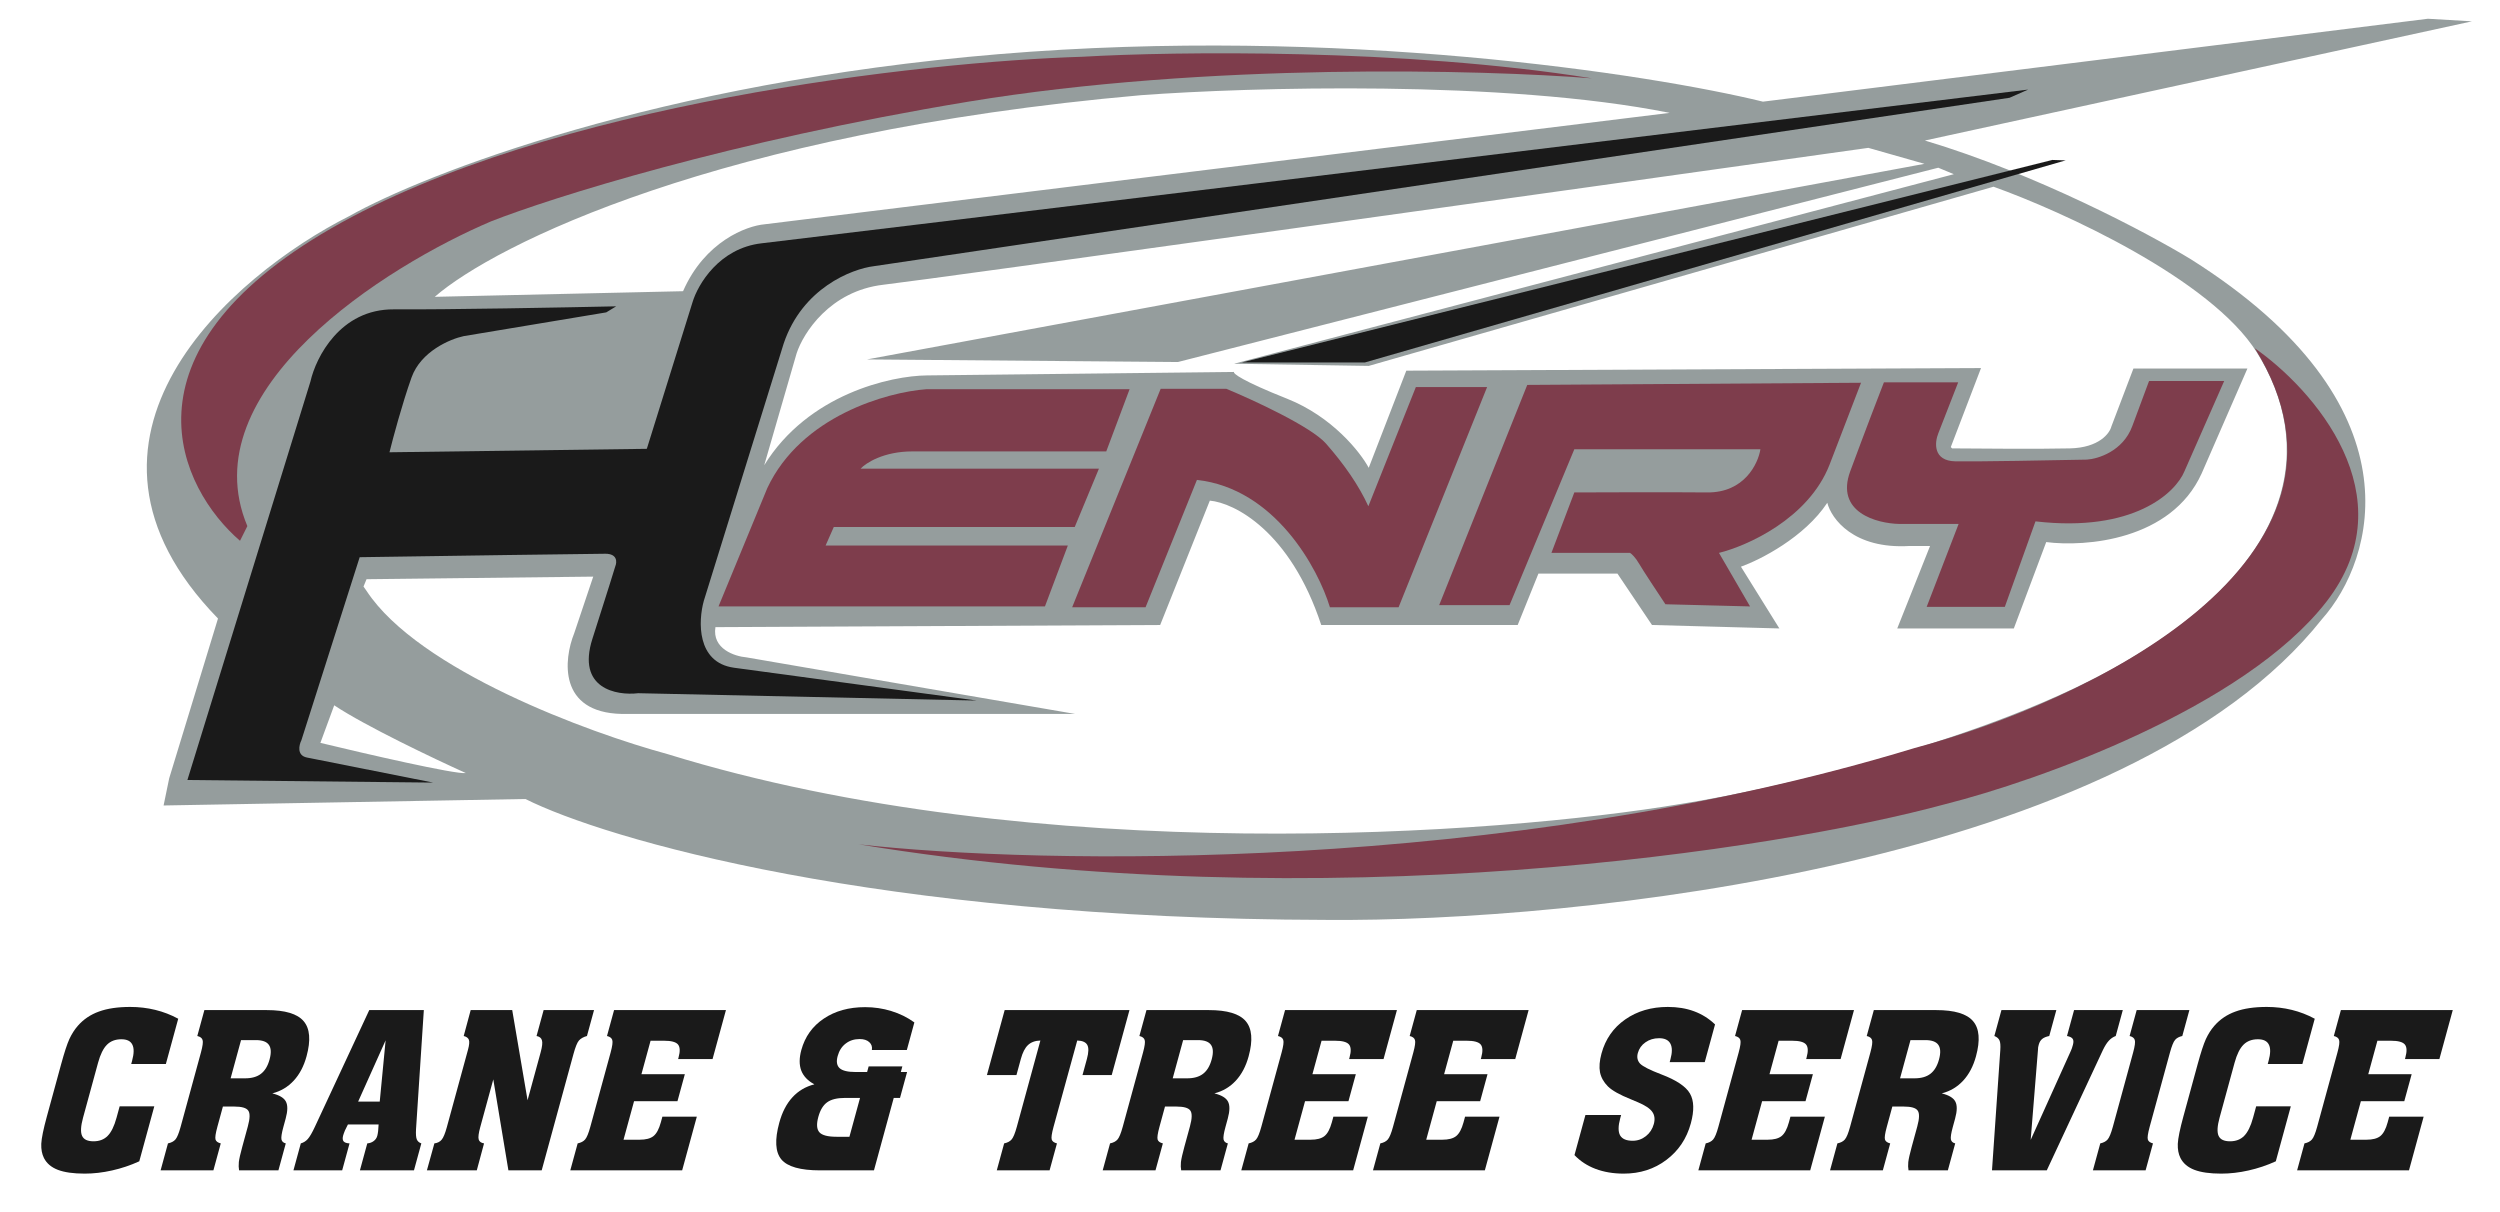
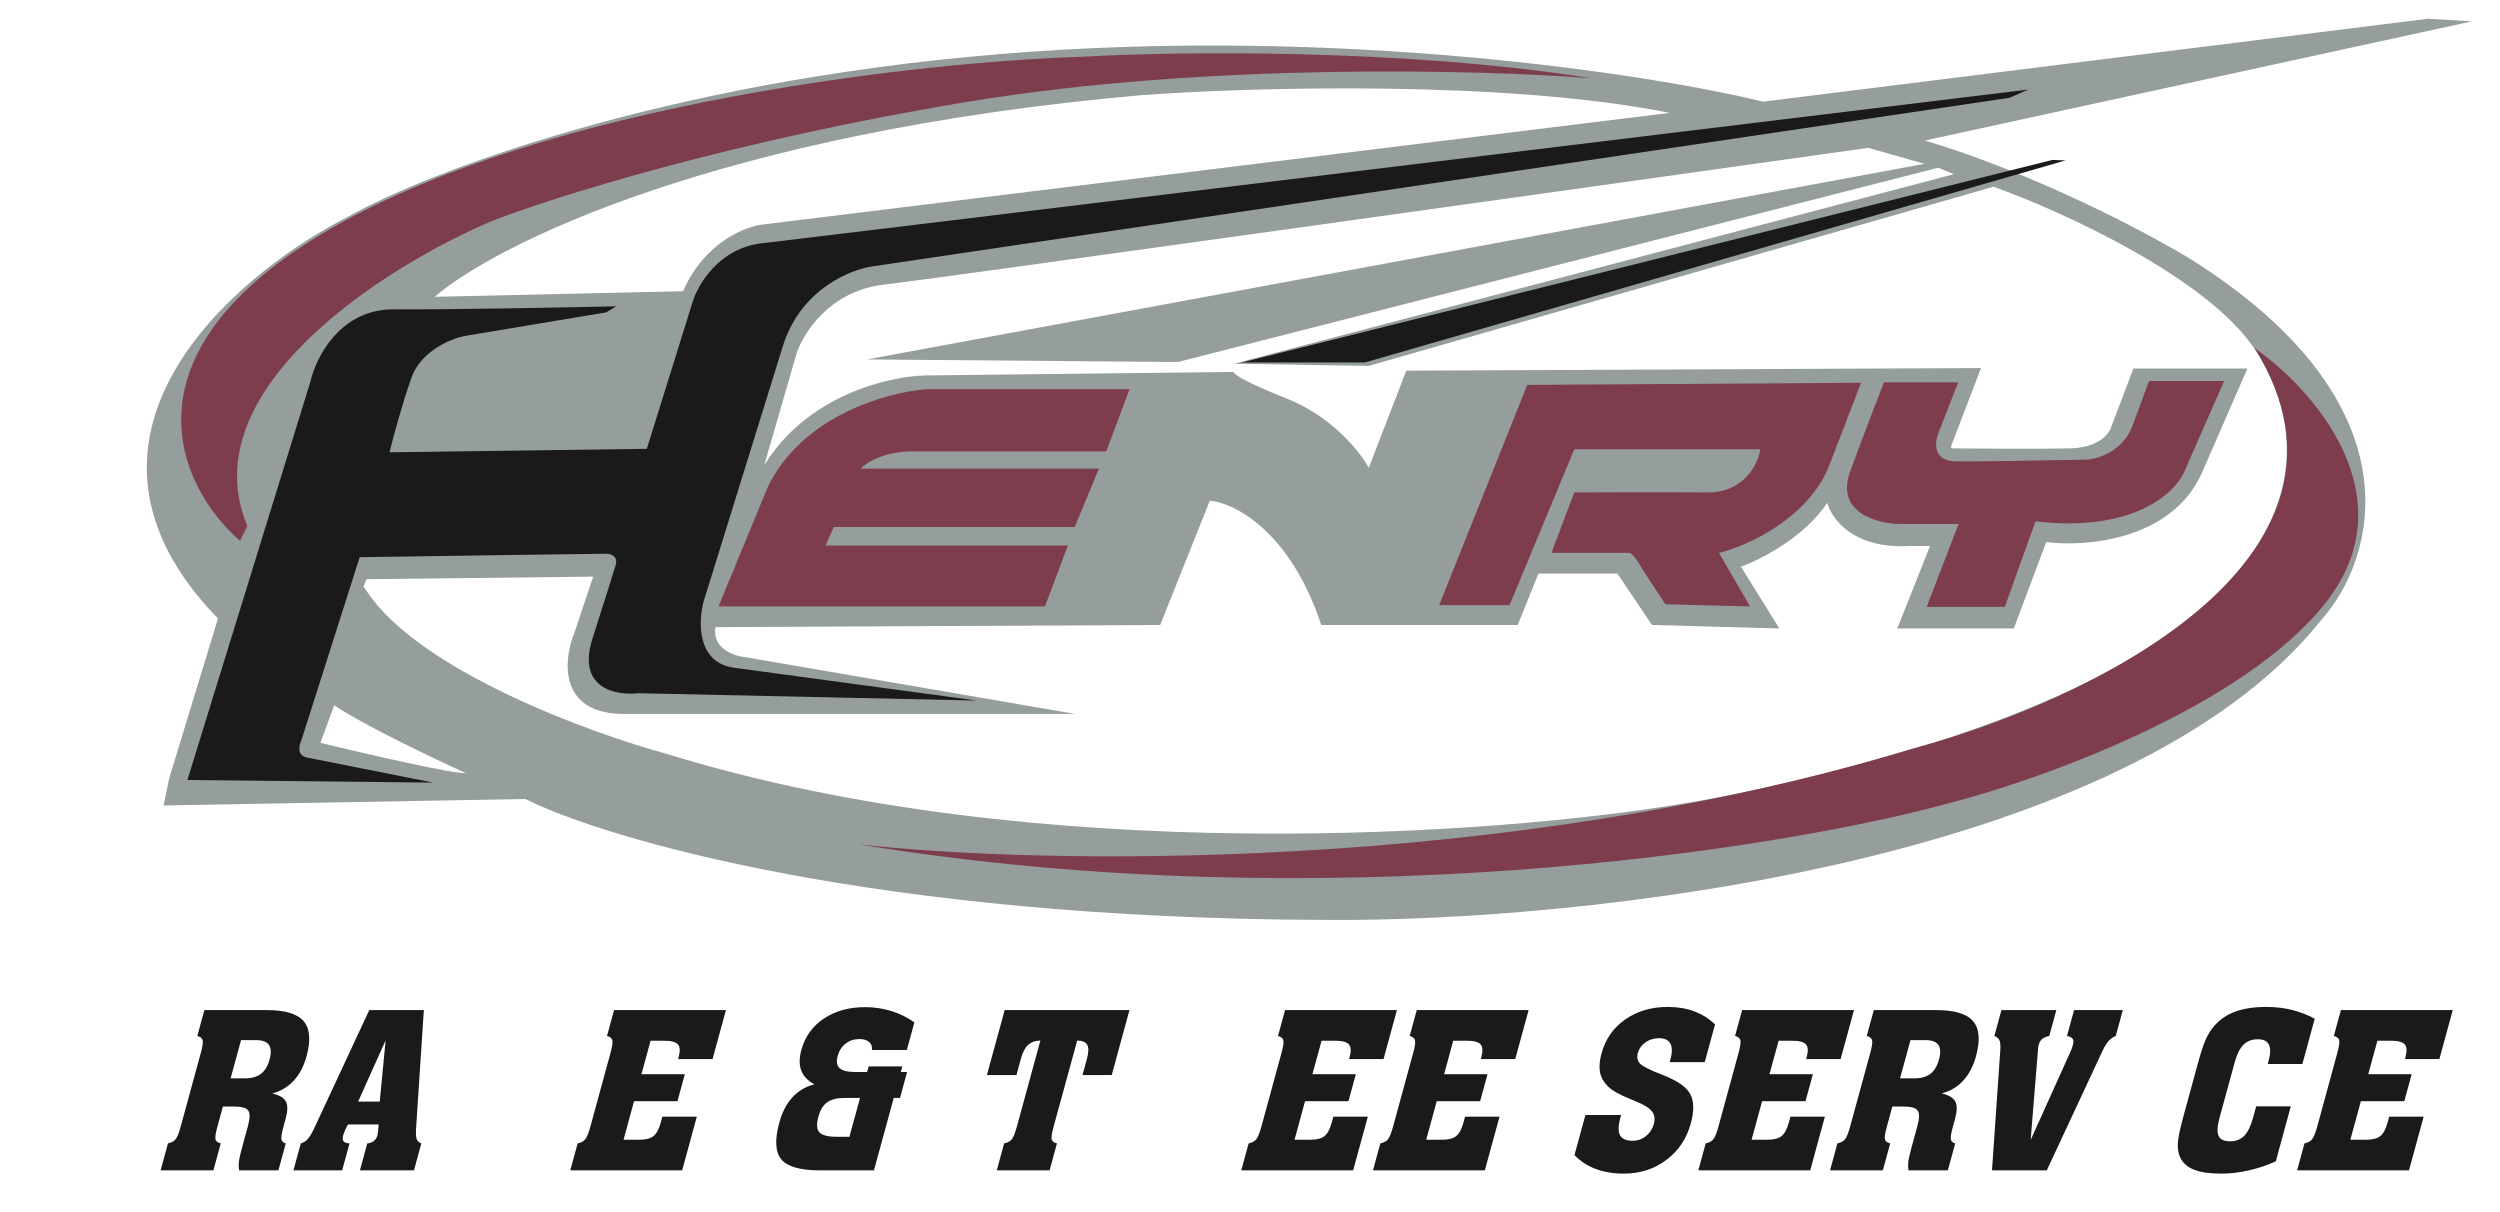
<svg xmlns="http://www.w3.org/2000/svg" width="400" height="194" viewBox="0 0 400 194" fill="none">
  <path fill-rule="evenodd" clip-rule="evenodd" d="M307.981 22.483L395.514 3.415L388.467 3L282.073 16.265C263.972 11.843 214.174 4.133 159.789 8.665C105.403 13.197 67.857 27.825 55.882 34.573C37.182 44.015 6.802 70.111 34.879 98.962L27.072 124.524L26.174 128.877L84.069 127.84C96.781 134.22 140.209 147.019 212.226 147.185C252.342 147.53 340.369 138.383 371.541 99.031C379.946 89.566 387.514 64.805 350.538 41.481C343.791 37.37 325.833 27.815 307.981 22.483ZM267.151 18.06L122.344 35.885C119.442 36.138 112.769 38.634 109.287 46.593L69.561 47.491C79.049 39.224 114.938 21.197 182.588 15.228C199.745 13.961 240.676 12.754 267.151 18.06ZM307.912 26.213L298.931 23.657C249.971 30.542 149.91 44.562 141.343 45.557C132.776 46.552 128.516 53.295 127.457 56.542L122.275 74.436C129.294 63.05 142.564 60.112 148.321 60.066L197.442 59.513C197.258 59.743 198.699 60.922 205.939 63.796C213.18 66.67 217.661 72.363 218.997 74.85L225.008 59.306L316.963 58.891L312.126 71.534L312.334 71.741C316.686 71.787 326.552 71.852 331.194 71.741C335.837 71.631 337.551 69.346 337.827 68.218L341.35 58.96H359.589L352.266 75.748C347.402 86.471 333.659 87.539 327.395 86.733L322.213 100.551H303.56L308.81 87.355H305.563C296.554 87.908 293.012 82.98 292.367 80.446C288.72 85.973 281.636 89.566 278.55 90.671L284.699 100.551L264.318 99.998L258.791 91.777H246.148L242.832 99.998H211.397C206.423 84.909 197.442 80.446 193.573 80.101L185.628 99.998L114.468 100.343C113.915 103.825 117.554 105.018 119.442 105.18L172.018 114.23H99.476C89.307 114.009 90.172 105.525 91.877 101.311L94.916 92.26L58.646 92.675L58.162 93.849L58.646 94.54C66.991 107.252 94.226 117.247 106.799 120.655C165.993 138.949 239.654 133.574 269.085 128.6C283.755 126.297 318.552 118.486 340.383 105.663C367.672 89.635 370.298 71.12 361.109 56.404C353.758 44.632 329.951 33.812 318.966 29.875L218.997 58.546L197.442 58.2L312.61 27.871L310.123 26.835L188.46 57.924L138.718 57.509L307.912 26.213ZM53.474 112.849L51.263 118.859C58.31 120.563 72.832 123.916 74.545 123.695C69.594 121.461 58.448 116.165 53.474 112.849Z" fill="#959D9D" />
  <path d="M244.36 61.586L297.765 61.241L292.721 74.367C289.35 82.989 279.526 87.356 275.035 88.461L280.009 97.028L266.468 96.682C265.317 94.955 262.862 91.238 262.254 90.188C261.646 89.138 261.033 88.599 260.803 88.461H248.229L251.891 78.789C256.52 78.766 267.256 78.734 273.17 78.789C279.084 78.844 281.299 74.206 281.667 71.88H251.891L241.528 96.821H230.267L244.36 61.586Z" fill="#7E3D4C" />
  <path d="M321.531 15.643L324.502 14.331C259.79 22.206 128.667 38.152 121.869 38.926C115.071 39.699 111.667 45.512 110.815 48.321L103.492 71.811L62.316 72.364C62.869 70.13 64.347 64.612 65.84 60.412C67.332 56.211 72.034 54.24 74.199 53.779L96.998 49.98L98.587 49.012C90.296 49.197 71.574 49.551 63.007 49.496C54.44 49.441 50.548 57.165 49.673 61.033L29.983 124.801L69.294 125.215C63.26 124.018 50.779 121.54 49.12 121.208C47.462 120.877 47.831 119.228 48.222 118.445L57.549 89.152C69.847 88.968 94.925 88.599 96.86 88.599C98.794 88.599 98.725 89.935 98.449 90.603C98.288 91.156 97.329 94.251 94.787 102.209C92.245 110.168 98.61 111.329 102.11 110.914L156.275 112.089C145.843 110.684 123.472 107.667 117.448 106.838C111.423 106.009 111.713 99.354 112.612 96.13L125.393 54.954C128.377 46.111 136.262 43.025 139.832 42.587L321.531 15.643Z" fill="#1A1A1A" />
  <path d="M328.372 25.591L330.514 25.66L218.385 57.993H198.695L328.372 25.591Z" fill="#1A1A1A" />
  <path d="M148.193 62.276H180.733L177.002 72.225H145.982C141.395 72.225 138.544 74.067 137.692 74.988H175.828L171.959 84.315H133.408L132.096 87.286H170.853L167.192 97.027H114.962L122.769 78.097C128.185 66.546 141.975 62.737 148.193 62.276Z" fill="#7E3D4C" />
-   <path d="M196.207 62.208H185.706L171.543 97.166H183.288L191.509 76.785C204 78.167 210.9 90.948 212.788 97.166H223.773L237.936 61.932H226.536L218.937 81C217.417 77.683 215.137 74.367 212.166 70.982C209.79 68.274 200.537 64.004 196.207 62.208Z" fill="#7E3D4C" />
  <path d="M313.31 61.172H301.427C300.644 63.175 298.47 68.826 296.039 75.404C293.607 81.981 300.276 83.763 303.915 83.832H313.379L308.267 97.097H320.772L325.677 83.418C341.374 85.242 348.107 78.835 349.512 75.404L355.868 60.964H343.847C343.571 61.724 342.645 64.239 341.153 68.219C339.66 72.198 335.695 73.423 333.898 73.538C328.417 73.653 316.544 73.87 312.896 73.815C309.248 73.759 309.534 70.798 310.132 69.324L313.31 61.172Z" fill="#7E3D4C" />
  <path d="M372.233 96.267C385.332 79.355 370.046 62.184 360.765 55.713C381.933 89.704 333.291 112.526 306.324 119.688C240.222 139.806 166.17 138.342 137.406 135.095C212.407 147.364 284.539 135.924 311.23 128.669C326.106 124.916 359.135 113.18 372.233 96.267Z" fill="#7E3D4C" />
  <path d="M38.402 86.527L39.576 84.178C30.402 62.291 61.776 42.541 78.611 35.402C88.168 31.649 116.816 22.566 154.952 16.265C193.088 9.965 237.35 11.153 254.714 12.535C224.647 7.726 187.837 8.228 173.191 9.08C147.675 9.863 87.924 16.445 53.048 36.508C18.173 56.571 28.753 78.213 38.402 86.527Z" fill="#7E3D4C" />
  <path d="M367.538 187.257L368.717 182.944C369.248 182.832 369.644 182.624 369.905 182.321C370.181 182.007 370.461 181.327 370.746 180.283L373.986 168.422C374.271 167.377 374.361 166.703 374.254 166.4C374.162 166.085 373.881 165.872 373.411 165.76L374.543 161.615H392.442L390.302 169.449H384.792L384.865 169.18C385.135 168.191 385.101 167.501 384.764 167.108C384.426 166.714 383.689 166.518 382.554 166.518H380.383L378.92 171.876H385.865L384.687 176.189H377.742L376.057 182.355H378.628C379.619 182.355 380.356 182.164 380.839 181.782C381.336 181.389 381.73 180.659 382.021 179.592L382.274 178.665H387.784L385.437 187.257H367.538Z" fill="#1A1A1A" />
  <path d="M351.634 170.241C352.14 168.388 352.576 167.057 352.941 166.248C353.318 165.44 353.766 164.738 354.285 164.142C355.193 163.098 356.32 162.334 357.665 161.851C359.014 161.357 360.684 161.11 362.677 161.11C364.068 161.11 365.405 161.267 366.688 161.582C367.972 161.896 369.195 162.368 370.359 162.997L368.38 170.241H362.837L362.975 169.736C363.294 168.568 363.308 167.703 363.016 167.141C362.738 166.569 362.154 166.282 361.264 166.282C360.306 166.282 359.536 166.574 358.954 167.158C358.371 167.742 357.898 168.703 357.533 170.039L355.13 178.834C354.762 180.181 354.71 181.147 354.973 181.731C355.237 182.316 355.847 182.608 356.804 182.608C357.739 182.608 358.491 182.321 359.059 181.748C359.642 181.164 360.119 180.193 360.49 178.834L360.987 177.014H366.53L364.128 185.809C362.728 186.449 361.276 186.937 359.77 187.274C358.276 187.611 356.816 187.78 355.391 187.78C353.588 187.78 352.157 187.578 351.099 187.173C350.052 186.769 349.311 186.14 348.876 185.286C348.558 184.657 348.415 183.899 348.446 183.012C348.488 182.125 348.786 180.664 349.342 178.632L351.634 170.241Z" fill="#1A1A1A" />
-   <path d="M343.949 180.283C343.658 181.35 343.56 182.035 343.655 182.338C343.753 182.63 344.027 182.832 344.475 182.944L343.296 187.257H334.865L336.043 182.944C336.563 182.832 336.954 182.624 337.215 182.321C337.49 182.007 337.77 181.327 338.056 180.283L341.295 168.422C341.581 167.377 341.67 166.703 341.564 166.4C341.472 166.085 341.196 165.872 340.737 165.76L341.869 161.615H350.301L349.169 165.76C348.659 165.872 348.274 166.08 348.013 166.383C347.752 166.686 347.478 167.366 347.189 168.422L343.949 180.283Z" fill="#1A1A1A" />
  <path d="M318.719 187.257L320.047 168.034C320.099 167.27 320.054 166.743 319.911 166.451C319.772 166.147 319.501 165.917 319.098 165.76L320.23 161.615H329.013L327.881 165.76C327.386 165.861 327.009 166.018 326.75 166.232C326.491 166.445 326.308 166.748 326.201 167.141C326.161 167.287 326.128 167.428 326.103 167.562C326.091 167.686 326.082 167.821 326.076 167.967L324.908 182.388L331.339 168.135C331.395 168.012 331.449 167.877 331.5 167.731C331.551 167.585 331.607 167.4 331.668 167.175C331.785 166.748 331.772 166.428 331.63 166.215C331.488 166.001 331.184 165.85 330.719 165.76L331.851 161.615H339.648L338.516 165.76C338.095 165.917 337.725 166.17 337.408 166.518C337.09 166.866 336.777 167.36 336.468 168.001L327.485 187.257H318.719Z" fill="#1A1A1A" />
  <path d="M304.008 172.533H306.312C307.392 172.533 308.242 172.291 308.864 171.808C309.497 171.325 309.956 170.561 310.241 169.517C310.53 168.461 310.492 167.68 310.13 167.175C309.778 166.67 309.084 166.417 308.049 166.417H305.678L304.008 172.533ZM301.891 180.283C301.599 181.35 301.501 182.035 301.596 182.338C301.695 182.63 301.974 182.832 302.433 182.944L301.254 187.257H292.806L293.984 182.944C294.516 182.832 294.912 182.624 295.173 182.321C295.448 182.007 295.728 181.327 296.014 180.283L299.254 168.422C299.539 167.377 299.628 166.703 299.522 166.4C299.43 166.085 299.149 165.872 298.678 165.76L299.811 161.615H309.795C312.722 161.615 314.687 162.205 315.69 163.384C316.703 164.564 316.859 166.439 316.156 169.011C315.724 170.595 315.041 171.892 314.108 172.903C313.175 173.914 312.032 174.594 310.679 174.942C311.816 175.223 312.538 175.655 312.846 176.239C313.165 176.823 313.156 177.733 312.819 178.968L312.441 180.35C312.18 181.305 312.08 181.956 312.141 182.304C312.216 182.641 312.447 182.855 312.834 182.944L311.656 187.257H305.362C305.291 186.864 305.279 186.421 305.325 185.927C305.385 185.421 305.567 184.612 305.87 183.5L306.768 180.215C307.115 178.946 307.133 178.104 306.824 177.688C306.528 177.261 305.785 177.048 304.594 177.048H302.774L301.891 180.283Z" fill="#1A1A1A" />
  <path d="M271.735 187.257L272.913 182.944C273.444 182.832 273.841 182.624 274.102 182.321C274.377 182.007 274.657 181.327 274.942 180.283L278.182 168.422C278.468 167.377 278.557 166.703 278.451 166.4C278.359 166.085 278.077 165.872 277.607 165.76L278.739 161.615H296.638L294.498 169.449H288.988L289.062 169.18C289.332 168.191 289.298 167.501 288.96 167.108C288.622 166.714 287.885 166.518 286.75 166.518H284.579L283.116 171.876H290.062L288.884 176.189H281.938L280.253 182.355H282.825C283.815 182.355 284.552 182.164 285.035 181.782C285.532 181.389 285.926 180.659 286.218 179.592L286.471 178.665H291.98L289.633 187.257H271.735Z" fill="#1A1A1A" />
  <path d="M251.916 184.815L253.669 178.396H259.38L259.242 178.901C258.901 180.148 258.89 181.063 259.209 181.647C259.54 182.231 260.211 182.523 261.224 182.523C262.014 182.523 262.722 182.276 263.347 181.782C263.971 181.288 264.393 180.642 264.611 179.845C264.822 179.07 264.739 178.418 264.36 177.89C263.992 177.362 263.224 176.851 262.057 176.357C261.798 176.245 261.424 176.087 260.934 175.885C259.149 175.166 257.928 174.481 257.271 173.83C256.598 173.156 256.175 172.403 256.001 171.572C255.841 170.73 255.921 169.725 256.24 168.557C256.869 166.254 258.133 164.44 260.031 163.115C261.943 161.778 264.218 161.11 266.856 161.11C268.404 161.11 269.799 161.34 271.042 161.801C272.297 162.261 273.418 162.963 274.407 163.907L272.76 169.938H267.15L267.274 169.483C267.575 168.382 267.569 167.546 267.258 166.973C266.947 166.4 266.347 166.114 265.456 166.114C264.621 166.114 263.894 166.333 263.273 166.771C262.656 167.198 262.249 167.77 262.052 168.489C261.868 169.163 261.992 169.73 262.422 170.191C262.867 170.64 264.002 171.213 265.826 171.909C268.227 172.819 269.751 173.841 270.399 174.976C271.046 176.11 271.09 177.699 270.532 179.743C269.866 182.181 268.56 184.129 266.614 185.59C264.679 187.05 262.404 187.78 259.788 187.78C258.13 187.78 256.629 187.527 255.287 187.022C253.956 186.516 252.832 185.781 251.916 184.815Z" fill="#1A1A1A" />
  <path d="M219.676 187.257L220.854 182.944C221.386 182.832 221.782 182.624 222.043 182.321C222.318 182.007 222.598 181.327 222.884 180.283L226.124 168.422C226.409 167.377 226.499 166.703 226.392 166.4C226.3 166.085 226.019 165.872 225.549 165.76L226.681 161.615H244.579L242.439 169.449H236.929L237.003 169.18C237.273 168.191 237.239 167.501 236.901 167.108C236.563 166.714 235.827 166.518 234.691 166.518H232.521L231.057 171.876H238.003L236.825 176.189H229.879L228.195 182.355H230.766C231.757 182.355 232.493 182.164 232.976 181.782C233.473 181.389 233.867 180.659 234.159 179.592L234.412 178.665H239.922L237.575 187.257H219.676Z" fill="#1A1A1A" />
  <path d="M198.605 187.257L199.783 182.944C200.315 182.832 200.711 182.624 200.972 182.321C201.247 182.007 201.527 181.327 201.813 180.283L205.052 168.422C205.338 167.377 205.427 166.703 205.321 166.4C205.229 166.085 204.947 165.872 204.477 165.76L205.609 161.615H223.508L221.368 169.449H215.858L215.932 169.18C216.202 168.191 216.168 167.501 215.83 167.108C215.492 166.714 214.756 166.518 213.62 166.518H211.45L209.986 171.876H216.932L215.754 176.189H208.808L207.124 182.355H209.695C210.685 182.355 211.422 182.164 211.905 181.782C212.402 181.389 212.796 180.659 213.088 179.592L213.341 178.665H218.851L216.503 187.257H198.605Z" fill="#1A1A1A" />
-   <path d="M187.633 172.533H189.937C191.017 172.533 191.867 172.291 192.489 171.808C193.122 171.325 193.581 170.561 193.866 169.517C194.155 168.461 194.117 167.68 193.755 167.175C193.403 166.67 192.709 166.417 191.674 166.417H189.303L187.633 172.533ZM185.516 180.283C185.224 181.35 185.126 182.035 185.221 182.338C185.32 182.63 185.599 182.832 186.058 182.944L184.879 187.257H176.431L177.609 182.944C178.141 182.832 178.537 182.624 178.798 182.321C179.073 182.007 179.353 181.327 179.639 180.283L182.879 168.422C183.164 167.377 183.253 166.703 183.147 166.4C183.055 166.085 182.774 165.872 182.303 165.76L183.436 161.615H193.42C196.347 161.615 198.312 162.205 199.315 163.384C200.328 164.564 200.484 166.439 199.781 169.011C199.349 170.595 198.666 171.892 197.733 172.903C196.8 173.914 195.657 174.594 194.304 174.942C195.441 175.223 196.163 175.655 196.471 176.239C196.79 176.823 196.781 177.733 196.444 178.968L196.066 180.35C195.805 181.305 195.705 181.956 195.766 182.304C195.841 182.641 196.072 182.855 196.459 182.944L195.281 187.257H188.987C188.916 186.864 188.904 186.421 188.95 185.927C189.01 185.421 189.192 184.612 189.495 183.5L190.393 180.215C190.74 178.946 190.758 178.104 190.449 177.688C190.153 177.261 189.41 177.048 188.219 177.048H186.399L185.516 180.283Z" fill="#1A1A1A" />
  <path d="M166.462 166.484C165.632 166.507 164.971 166.748 164.478 167.209C163.999 167.658 163.62 168.394 163.34 169.416L162.632 172.01H157.907L160.746 161.615H180.715L177.875 172.01H173.2L173.909 169.416C174.191 168.382 174.21 167.641 173.966 167.192C173.721 166.743 173.184 166.507 172.356 166.484L168.57 180.283C168.278 181.35 168.18 182.035 168.276 182.338C168.374 182.63 168.653 182.832 169.112 182.944L167.934 187.257H159.485L160.663 182.944C161.195 182.832 161.591 182.624 161.852 182.321C162.127 182.007 162.407 181.327 162.693 180.283L166.462 166.484Z" fill="#1A1A1A" />
  <path d="M135.908 181.883L137.606 175.666H135.218C133.938 175.666 132.978 175.902 132.337 176.374C131.699 176.834 131.232 177.609 130.934 178.699C130.618 179.856 130.672 180.676 131.097 181.159C131.521 181.642 132.441 181.883 133.854 181.883H135.908ZM139.833 187.258H131.217C128.056 187.258 125.99 186.673 125.017 185.505C124.045 184.337 123.935 182.377 124.687 179.626C125.144 177.952 125.84 176.604 126.776 175.582C127.715 174.549 128.891 173.852 130.302 173.493C129.254 172.931 128.553 172.196 128.2 171.286C127.859 170.376 127.863 169.281 128.213 168.001C128.796 165.867 129.993 164.193 131.805 162.98C133.62 161.756 135.824 161.144 138.417 161.144C139.876 161.144 141.271 161.351 142.605 161.767C143.942 162.171 145.173 162.778 146.299 163.586L145.093 168.001H139.5C139.585 167.484 139.444 167.063 139.077 166.737C138.721 166.411 138.208 166.248 137.541 166.248C136.672 166.248 135.927 166.49 135.306 166.973C134.687 167.445 134.26 168.113 134.023 168.978C133.784 169.854 133.892 170.5 134.346 170.915C134.803 171.32 135.649 171.522 136.885 171.522H138.738L138.982 170.629H144.375L144.131 171.522H145.133L144.001 175.666H142.999L139.833 187.258Z" fill="#1A1A1A" />
  <path d="M91.246 187.257L92.425 182.944C92.956 182.832 93.353 182.624 93.613 182.321C93.888 182.007 94.169 181.327 94.454 180.283L97.694 168.422C97.979 167.377 98.069 166.703 97.962 166.4C97.87 166.085 97.589 165.872 97.119 165.76L98.251 161.615H116.15L114.01 169.449H108.5L108.573 169.18C108.843 168.191 108.809 167.501 108.472 167.108C108.134 166.714 107.397 166.518 106.262 166.518H104.091L102.628 171.876H109.573L108.395 176.189H101.45L99.765 182.355H102.336C103.327 182.355 104.064 182.164 104.547 181.782C105.044 181.389 105.438 180.659 105.729 179.592L105.982 178.665H111.492L109.145 187.257H91.246Z" fill="#1A1A1A" />
-   <path d="M68.305 187.257L69.5 182.944C70.008 182.877 70.396 182.681 70.663 182.355C70.941 182.029 71.218 181.361 71.494 180.35L74.877 167.967C75.082 167.214 75.132 166.686 75.026 166.383C74.919 166.08 74.642 165.872 74.194 165.76L75.31 161.615H81.955L84.41 176.037L86.509 168.354C86.757 167.445 86.825 166.81 86.711 166.451C86.612 166.08 86.325 165.85 85.848 165.76L86.98 161.615H95.045L93.913 165.76C93.347 165.917 92.919 166.159 92.629 166.484C92.351 166.81 92.062 167.523 91.761 168.624L86.671 187.257H81.345L78.927 172.701L76.837 180.35C76.576 181.305 76.493 181.956 76.587 182.304C76.681 182.652 76.968 182.866 77.447 182.944L76.286 187.257H68.305Z" fill="#1A1A1A" />
  <path d="M46.951 187.257L48.129 182.944C48.563 182.821 48.932 182.591 49.236 182.254C49.553 181.906 49.942 181.237 50.401 180.249L59.081 161.615H67.813L66.565 180.67C66.52 181.445 66.561 181.99 66.686 182.304C66.815 182.608 67.057 182.821 67.413 182.944L66.235 187.257H57.586L58.764 182.944C59.163 182.911 59.503 182.787 59.784 182.574C60.076 182.36 60.27 182.08 60.365 181.731C60.389 181.642 60.413 181.535 60.435 181.411C60.461 181.277 60.483 181.136 60.5 180.99L60.578 179.912H55.669L55.185 180.889C55.114 181.069 55.056 181.22 55.011 181.344C54.969 181.456 54.934 181.563 54.907 181.664C54.79 182.091 54.81 182.405 54.966 182.608C55.133 182.81 55.453 182.922 55.926 182.944L54.748 187.257H46.951ZM57.302 176.256H60.758L61.7 166.451L57.302 176.256Z" fill="#1A1A1A" />
  <path d="M36.898 172.533H39.202C40.281 172.533 41.132 172.291 41.754 171.808C42.386 171.325 42.846 170.561 43.131 169.517C43.419 168.461 43.382 167.68 43.019 167.175C42.668 166.67 41.974 166.417 40.939 166.417H38.568L36.898 172.533ZM34.781 180.283C34.489 181.35 34.391 182.035 34.486 182.338C34.584 182.63 34.863 182.832 35.322 182.944L34.144 187.257H25.696L26.874 182.944C27.405 182.832 27.802 182.624 28.063 182.321C28.338 182.007 28.618 181.327 28.903 180.283L32.143 168.422C32.429 167.377 32.518 166.703 32.412 166.4C32.319 166.085 32.038 165.872 31.568 165.76L32.7 161.615H42.685C45.612 161.615 47.577 162.205 48.58 163.384C49.593 164.564 49.748 166.439 49.046 169.011C48.613 170.595 47.931 171.892 46.998 172.903C46.065 173.914 44.922 174.594 43.569 174.942C44.706 175.223 45.428 175.655 45.736 176.239C46.055 176.823 46.046 177.733 45.708 178.968L45.331 180.35C45.07 181.305 44.97 181.956 45.031 182.304C45.106 182.641 45.337 182.855 45.724 182.944L44.546 187.257H38.251C38.181 186.864 38.168 186.421 38.214 185.927C38.274 185.421 38.456 184.612 38.76 183.5L39.657 180.215C40.004 178.946 40.023 178.104 39.713 177.688C39.418 177.261 38.675 177.048 37.484 177.048H35.664L34.781 180.283Z" fill="#1A1A1A" />
-   <path d="M9.791 170.241C10.297 168.388 10.733 167.057 11.099 166.248C11.475 165.44 11.923 164.738 12.442 164.142C13.351 163.098 14.477 162.334 15.823 161.851C17.171 161.357 18.841 161.11 20.834 161.11C22.225 161.11 23.562 161.267 24.846 161.582C26.129 161.896 27.352 162.368 28.516 162.997L26.537 170.241H20.994L21.132 169.736C21.451 168.568 21.465 167.703 21.173 167.141C20.895 166.569 20.311 166.282 19.421 166.282C18.464 166.282 17.694 166.574 17.111 167.158C16.529 167.742 16.055 168.703 15.69 170.039L13.287 178.834C12.919 180.181 12.867 181.147 13.13 181.731C13.394 182.316 14.004 182.608 14.961 182.608C15.896 182.608 16.648 182.321 17.216 181.748C17.799 181.164 18.276 180.193 18.647 178.834L19.144 177.014H24.687L22.285 185.809C20.886 186.449 19.433 186.937 17.927 187.274C16.433 187.611 14.973 187.78 13.549 187.78C11.745 187.78 10.315 187.578 9.256 187.173C8.209 186.769 7.468 186.14 7.033 185.286C6.716 184.657 6.572 183.899 6.603 183.012C6.645 182.125 6.944 180.664 7.499 178.632L9.791 170.241Z" fill="#1A1A1A" />
</svg>